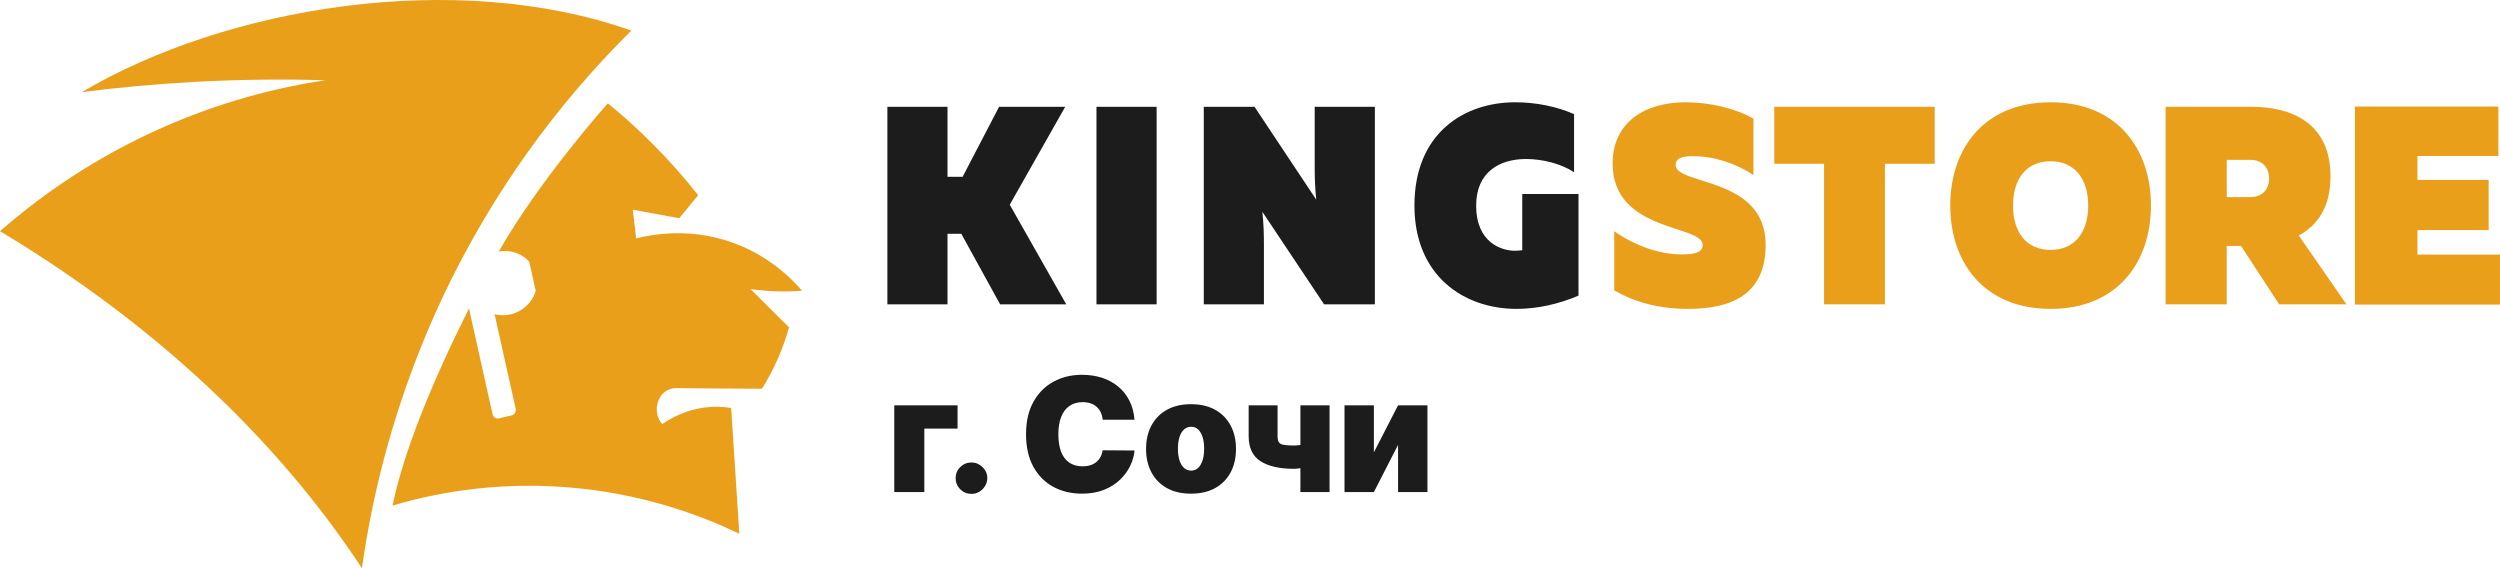
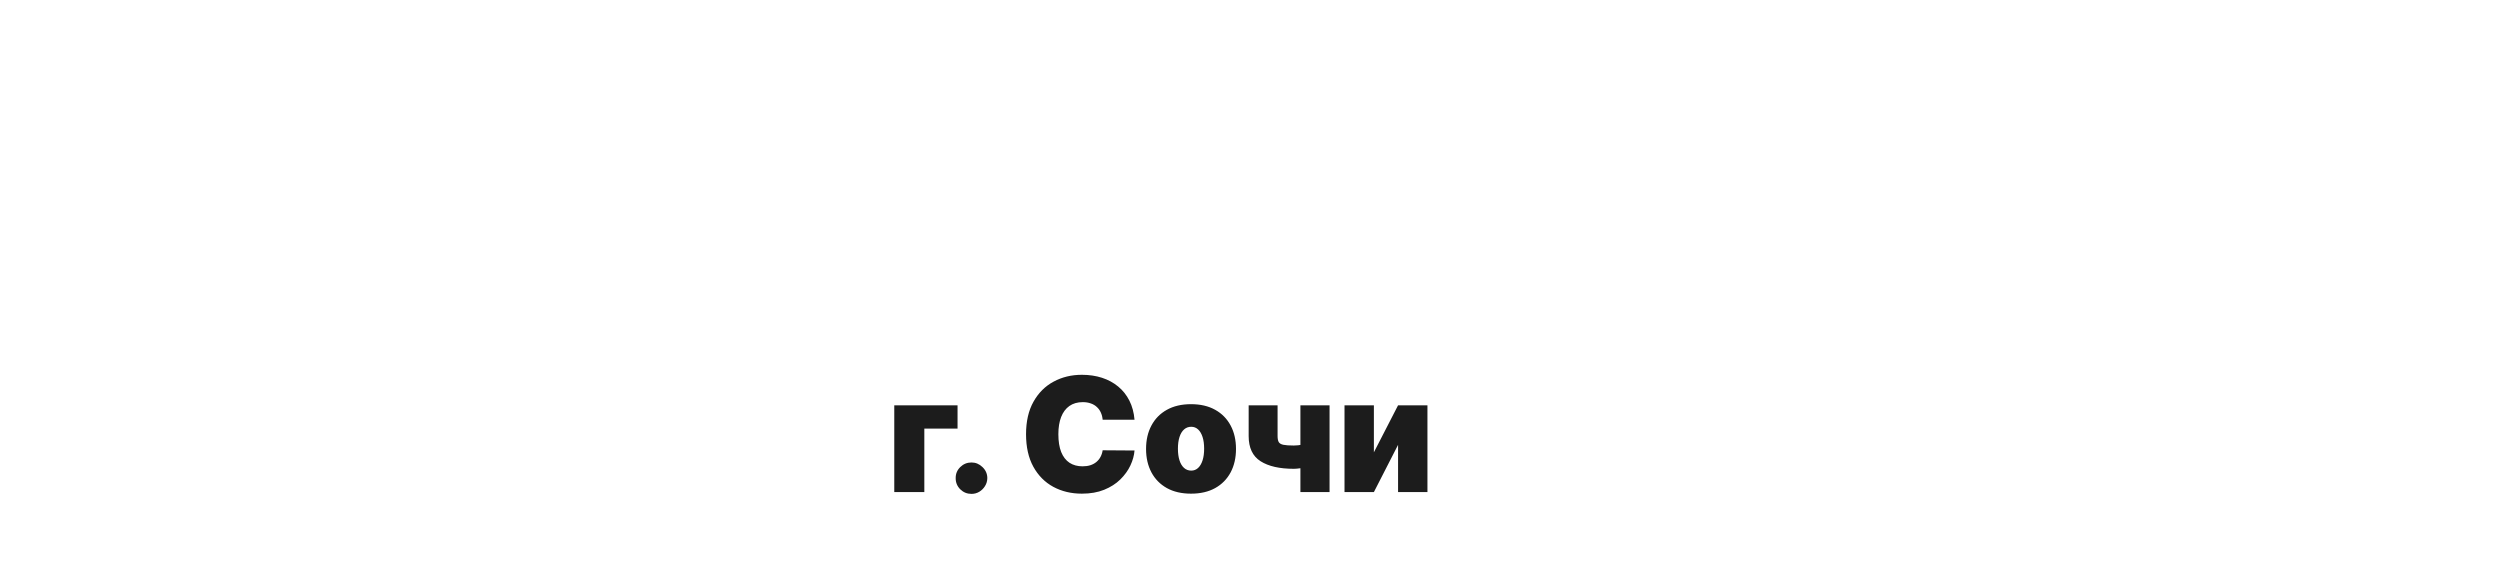
<svg xmlns="http://www.w3.org/2000/svg" width="220" height="50" viewBox="0 0 220 50" fill="none">
-   <path d="M66.049 25.439C66.742 25.538 67.516 25.612 68.359 25.636C69.165 25.661 69.909 25.636 70.58 25.584C69.661 24.519 67.894 22.763 65.15 21.615C61.032 19.892 57.335 20.638 55.981 20.985C55.883 20.142 55.785 19.299 55.689 18.456C57.049 18.704 58.41 18.954 59.77 19.204C60.326 18.528 60.881 17.854 61.437 17.178C60.318 15.758 58.998 14.234 57.454 12.682C56.085 11.308 54.748 10.118 53.49 9.091C53.49 9.091 47.475 15.824 43.893 22.133C44.93 21.951 45.936 22.311 46.571 23.026L47.145 25.599C46.861 26.582 46.041 27.401 44.945 27.66C44.456 27.777 43.972 27.768 43.525 27.654L45.38 35.976C45.437 36.233 45.279 36.492 45.03 36.551L43.906 36.817C43.655 36.876 43.405 36.714 43.345 36.455L41.358 27.535C41.328 27.404 41.303 27.265 41.279 27.127C37.983 33.711 35.559 39.67 34.539 44.487C37.893 43.499 43.194 42.382 49.697 42.862C56.529 43.365 61.834 45.42 65.062 46.97C64.821 43.282 64.582 39.592 64.341 35.904C63.755 35.807 63.013 35.752 62.164 35.844C60.341 36.042 59 36.821 58.275 37.324C57.979 36.988 57.795 36.54 57.795 36.048C57.795 35.366 58.094 34.742 58.618 34.406C59.034 34.141 59.474 34.147 59.64 34.152C60.781 34.18 63.454 34.185 67.054 34.209C67.529 33.449 68.034 32.529 68.497 31.458C68.911 30.499 69.211 29.601 69.433 28.804C69.224 28.598 69.017 28.389 68.808 28.183C67.887 27.267 66.968 26.352 66.049 25.439Z" fill="#EA9F1B" />
-   <path d="M31.851 50C32.784 43.37 35.004 33.365 40.775 22.53C45.593 13.491 51.23 6.972 55.563 2.691C40.086 -2.78 19.827 0.624 7.208 8.105C10.307 7.71 13.626 7.397 17.142 7.206C21.224 6.985 25.064 6.956 28.627 7.061C24.658 7.656 19.18 8.915 13.141 11.752C7.332 14.481 2.971 17.745 0 20.343C13.716 28.582 24.412 38.703 31.851 50Z" fill="#EA9F1B" />
-   <path d="M78.089 26.783V9.399H83.381V15.557H84.711L87.919 9.399H93.738L88.858 18.016L93.831 26.783H88.01L84.595 20.574H83.381V26.783H78.089ZM101.784 26.783H96.489V9.399H101.784V26.783ZM105.932 26.783V9.399H110.4L115.83 17.57C115.716 16.527 115.693 15.532 115.693 14.588V9.399H120.988V26.783H116.52L111.087 18.637C111.202 19.68 111.225 20.65 111.225 21.567V26.783H105.932ZM133.338 9C135.218 9 137.051 9.396 138.517 10.043V15.161C137.417 14.416 135.745 13.992 134.3 13.992C131.964 13.992 129.902 15.136 129.902 18.09C129.902 21.369 132.148 22.066 133.315 22.066C133.569 22.066 133.774 22.039 133.958 22.016V17.072H138.908V26.013C137.166 26.76 135.288 27.182 133.452 27.182C128.824 27.182 124.47 24.276 124.47 18.09C124.47 11.707 128.847 9 133.338 9Z" fill="#1C1C1C" />
-   <path d="M148.317 9C150.437 9 152.696 9.52 154.304 10.442V15.408C152.72 14.34 150.716 13.719 148.9 13.744C147.806 13.744 147.455 14.042 147.455 14.514C147.455 16.327 155.377 15.507 155.377 21.544C155.377 25.99 152.277 27.182 148.528 27.182C146.058 27.182 143.844 26.609 142.051 25.541V20.35C144.078 21.766 146.243 22.387 147.991 22.387C149.412 22.387 149.831 22.114 149.831 21.544C149.831 19.756 141.911 20.45 141.911 14.391C141.911 10.74 144.777 9 148.317 9ZM170.254 9.399V14.416H165.873V26.783H160.516V14.416H156.137V9.399H170.254ZM180.454 14.191C178.355 14.191 177.145 15.706 177.145 18.09C177.145 20.476 178.355 21.991 180.454 21.991C182.55 21.991 183.762 20.476 183.762 18.09C183.762 15.706 182.55 14.191 180.454 14.191ZM180.454 9C186.324 9 189.282 13.098 189.282 18.09C189.282 23.084 186.324 27.182 180.454 27.182C174.583 27.182 171.623 23.084 171.623 18.09C171.623 13.098 174.583 9 180.454 9ZM195.953 17.345H198.028C199.075 17.345 199.681 16.676 199.681 15.706C199.681 14.737 199.075 14.067 198.028 14.067H195.953V17.345ZM190.573 26.783V9.399H198.144C201.613 9.399 205.085 10.788 205.085 15.532C205.085 18.239 203.92 19.855 202.291 20.723L206.485 26.783H200.567L197.211 21.642H195.953V26.783H190.573Z" fill="#EA9F1B" />
-   <path d="M219.857 9.379V13.727H212.735V15.832H219V20.247H212.735V22.402H220V26.803H207.235V9.379H219.857Z" fill="#EA9F1B" />
  <path d="M84.264 35.667V37.715H81.341V43.303H78.696V35.667H84.264ZM85.492 43.462C85.108 43.462 84.778 43.328 84.503 43.059C84.231 42.788 84.097 42.458 84.1 42.07C84.097 41.692 84.231 41.369 84.503 41.101C84.778 40.832 85.108 40.698 85.492 40.698C85.857 40.698 86.178 40.832 86.457 41.101C86.738 41.369 86.881 41.692 86.884 42.07C86.881 42.329 86.813 42.564 86.68 42.776C86.551 42.985 86.382 43.152 86.173 43.278C85.965 43.401 85.737 43.462 85.492 43.462ZM99.838 36.939H97.034C97.014 36.707 96.961 36.497 96.875 36.308C96.792 36.119 96.676 35.957 96.527 35.821C96.381 35.682 96.204 35.575 95.995 35.503C95.786 35.426 95.549 35.388 95.284 35.388C94.82 35.388 94.427 35.501 94.106 35.726C93.787 35.952 93.545 36.275 93.38 36.696C93.217 37.117 93.136 37.622 93.136 38.212C93.136 38.835 93.219 39.357 93.385 39.778C93.554 40.196 93.797 40.511 94.115 40.723C94.434 40.932 94.816 41.036 95.264 41.036C95.519 41.036 95.748 41.005 95.95 40.941C96.152 40.875 96.328 40.781 96.477 40.658C96.626 40.535 96.747 40.388 96.84 40.216C96.936 40.04 97.001 39.843 97.034 39.624L99.838 39.644C99.805 40.075 99.684 40.514 99.475 40.961C99.266 41.406 98.969 41.816 98.585 42.194C98.204 42.569 97.731 42.87 97.168 43.099C96.605 43.328 95.95 43.442 95.204 43.442C94.269 43.442 93.431 43.242 92.689 42.841C91.95 42.44 91.365 41.85 90.934 41.071C90.506 40.292 90.292 39.339 90.292 38.212C90.292 37.079 90.511 36.124 90.948 35.349C91.386 34.57 91.976 33.981 92.718 33.584C93.461 33.182 94.289 32.982 95.204 32.982C95.847 32.982 96.439 33.07 96.979 33.245C97.519 33.421 97.993 33.678 98.401 34.016C98.809 34.351 99.137 34.764 99.385 35.254C99.634 35.745 99.785 36.306 99.838 36.939ZM104.811 43.442C103.982 43.442 103.273 43.278 102.683 42.95C102.093 42.619 101.64 42.158 101.325 41.568C101.011 40.975 100.853 40.287 100.853 39.505C100.853 38.722 101.011 38.036 101.325 37.447C101.64 36.853 102.093 36.392 102.683 36.064C103.273 35.733 103.982 35.567 104.811 35.567C105.639 35.567 106.348 35.733 106.938 36.064C107.528 36.392 107.981 36.853 108.296 37.447C108.611 38.036 108.768 38.722 108.768 39.505C108.768 40.287 108.611 40.975 108.296 41.568C107.981 42.158 107.528 42.619 106.938 42.95C106.348 43.278 105.639 43.442 104.811 43.442ZM104.83 41.414C105.062 41.414 105.263 41.336 105.432 41.18C105.601 41.024 105.732 40.802 105.825 40.514C105.918 40.226 105.964 39.883 105.964 39.485C105.964 39.084 105.918 38.741 105.825 38.456C105.732 38.167 105.601 37.945 105.432 37.789C105.263 37.634 105.062 37.556 104.83 37.556C104.585 37.556 104.375 37.634 104.199 37.789C104.023 37.945 103.889 38.167 103.796 38.456C103.704 38.741 103.657 39.084 103.657 39.485C103.657 39.883 103.704 40.226 103.796 40.514C103.889 40.802 104.023 41.024 104.199 41.18C104.375 41.336 104.585 41.414 104.83 41.414ZM117.001 35.667V43.303H114.436V35.667H117.001ZM115.669 38.829V40.877C115.576 40.937 115.415 40.996 115.186 41.056C114.961 41.112 114.722 41.16 114.47 41.2C114.222 41.236 114.018 41.255 113.859 41.255C112.606 41.255 111.63 41.033 110.931 40.589C110.231 40.144 109.882 39.405 109.882 38.371V35.667H112.427V38.371C112.427 38.603 112.46 38.779 112.526 38.898C112.596 39.017 112.732 39.099 112.934 39.142C113.14 39.185 113.448 39.206 113.859 39.206C114.107 39.206 114.376 39.177 114.664 39.117C114.956 39.054 115.291 38.958 115.669 38.829ZM120.902 39.803L123.03 35.667H125.615V43.303H123.03V39.147L120.902 43.303H118.317V35.667H120.902V39.803Z" fill="#1C1C1C" />
</svg>